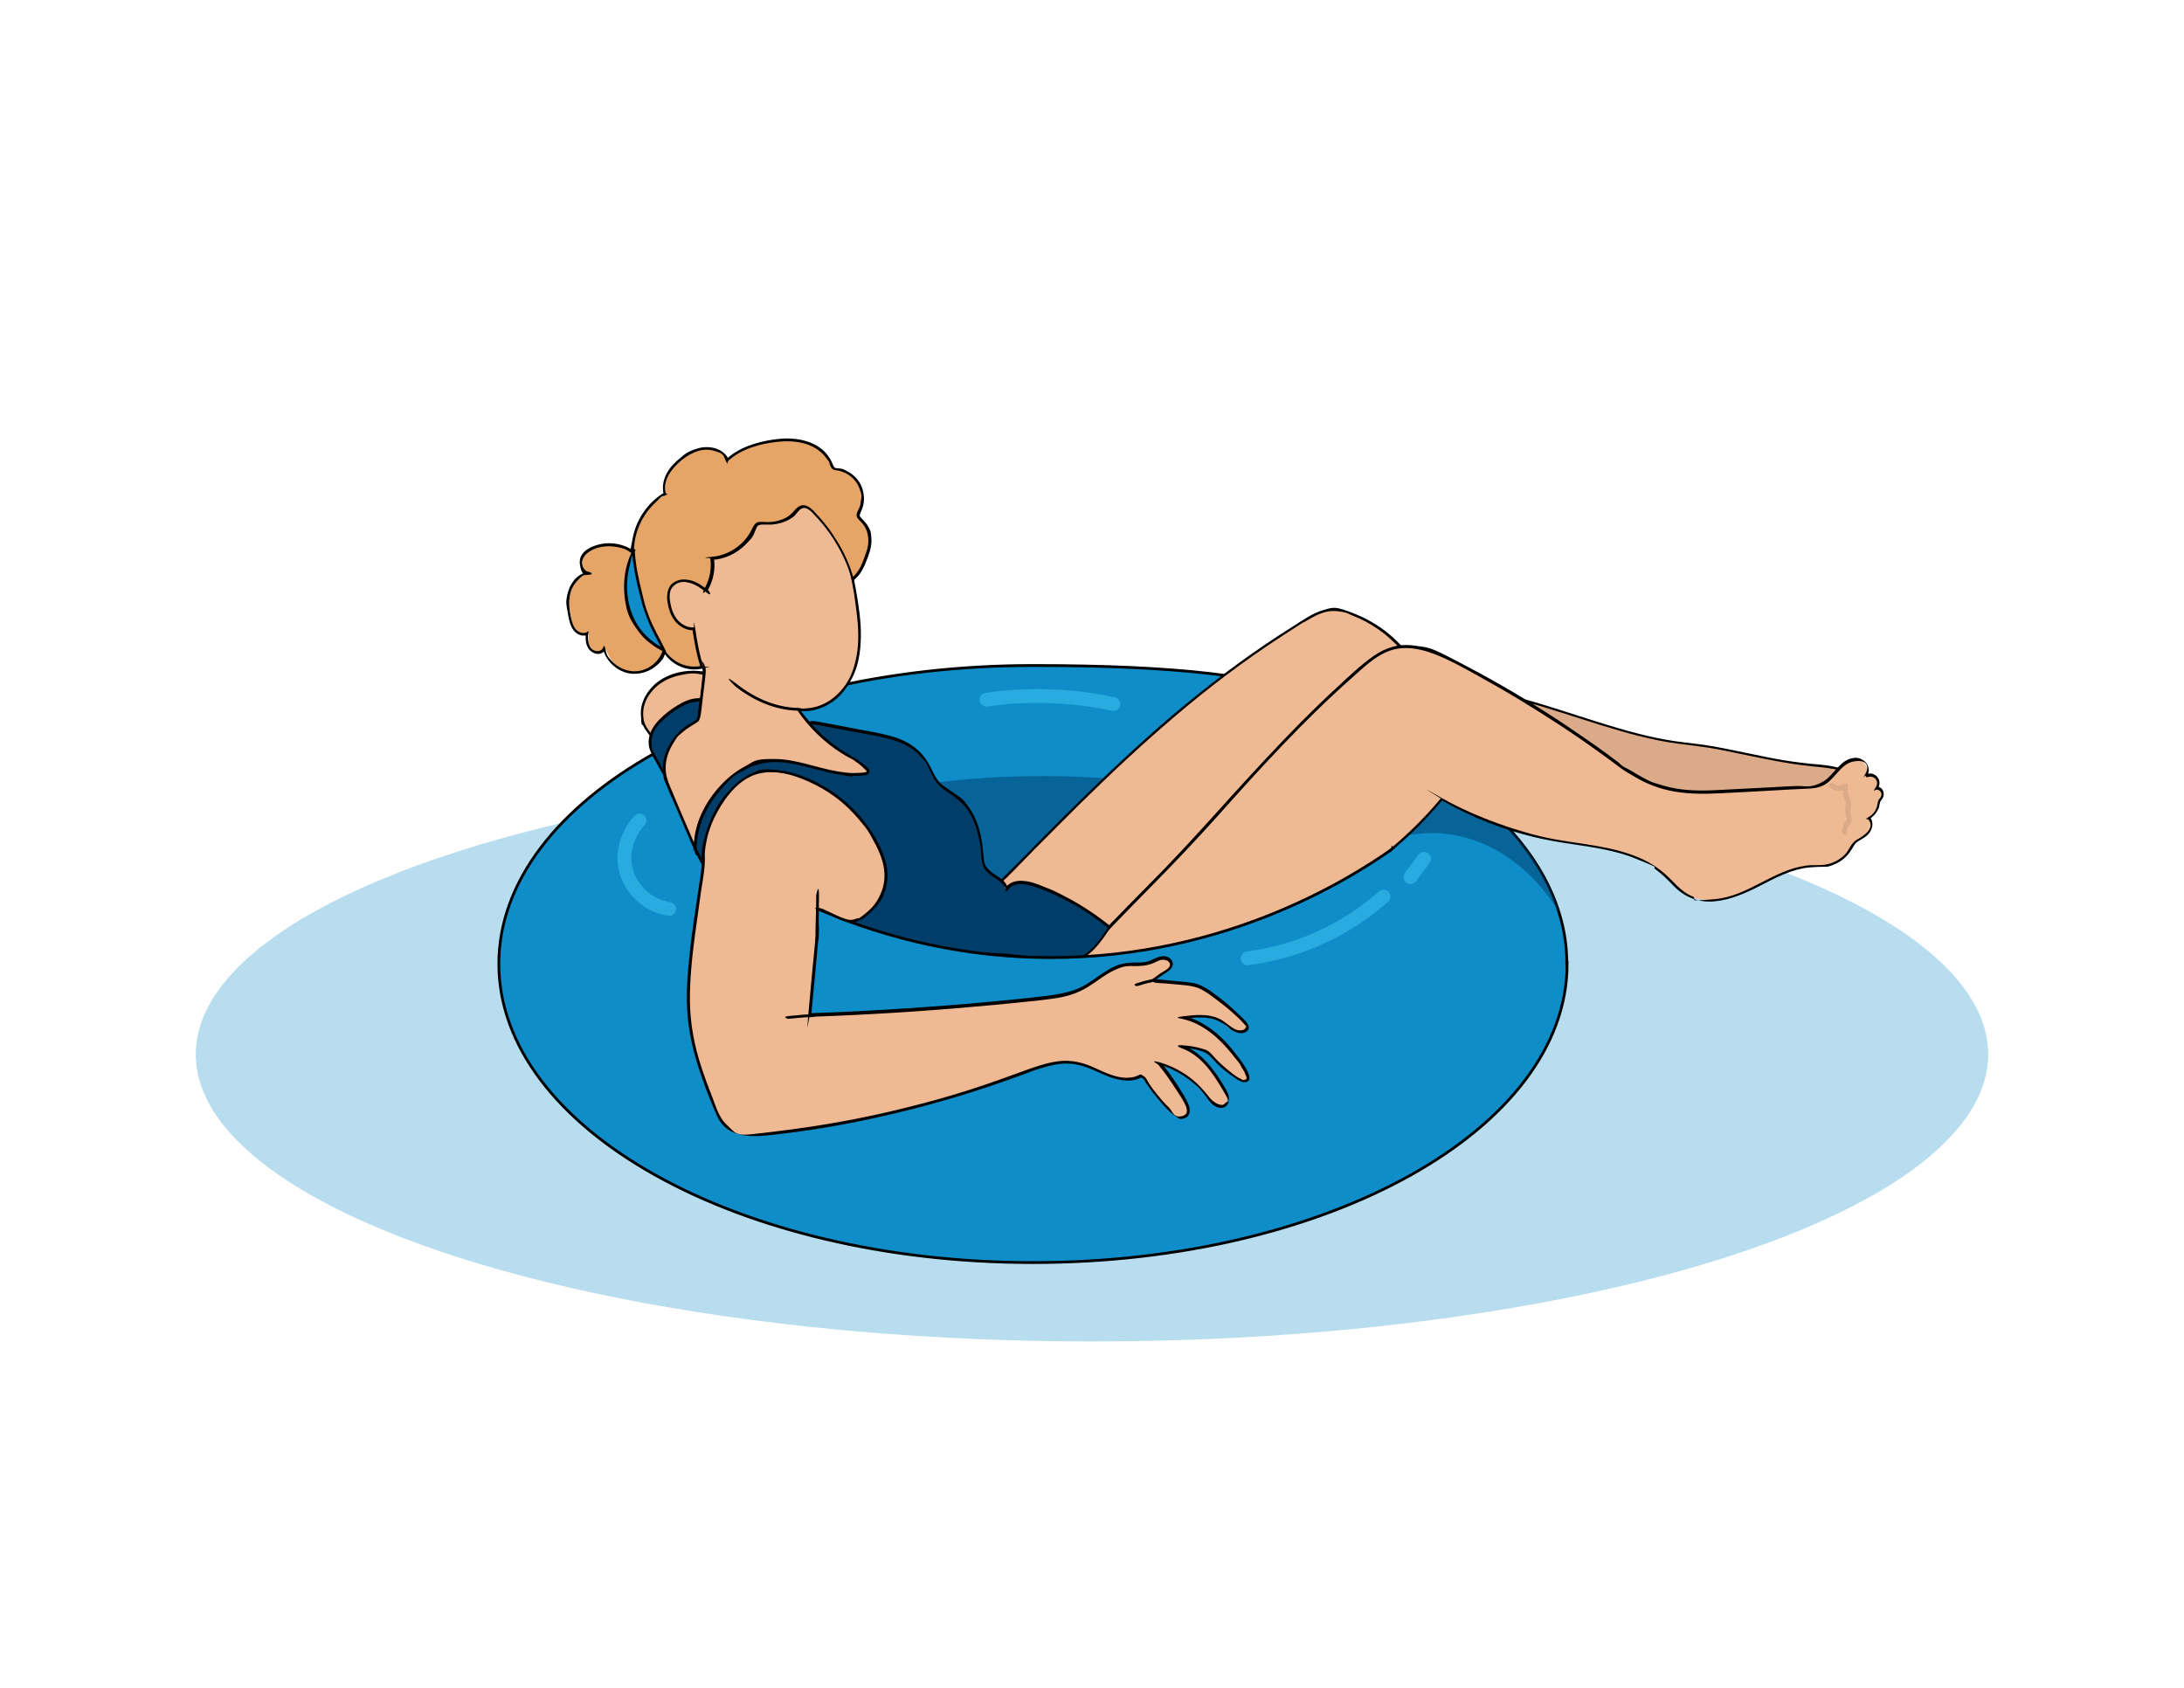
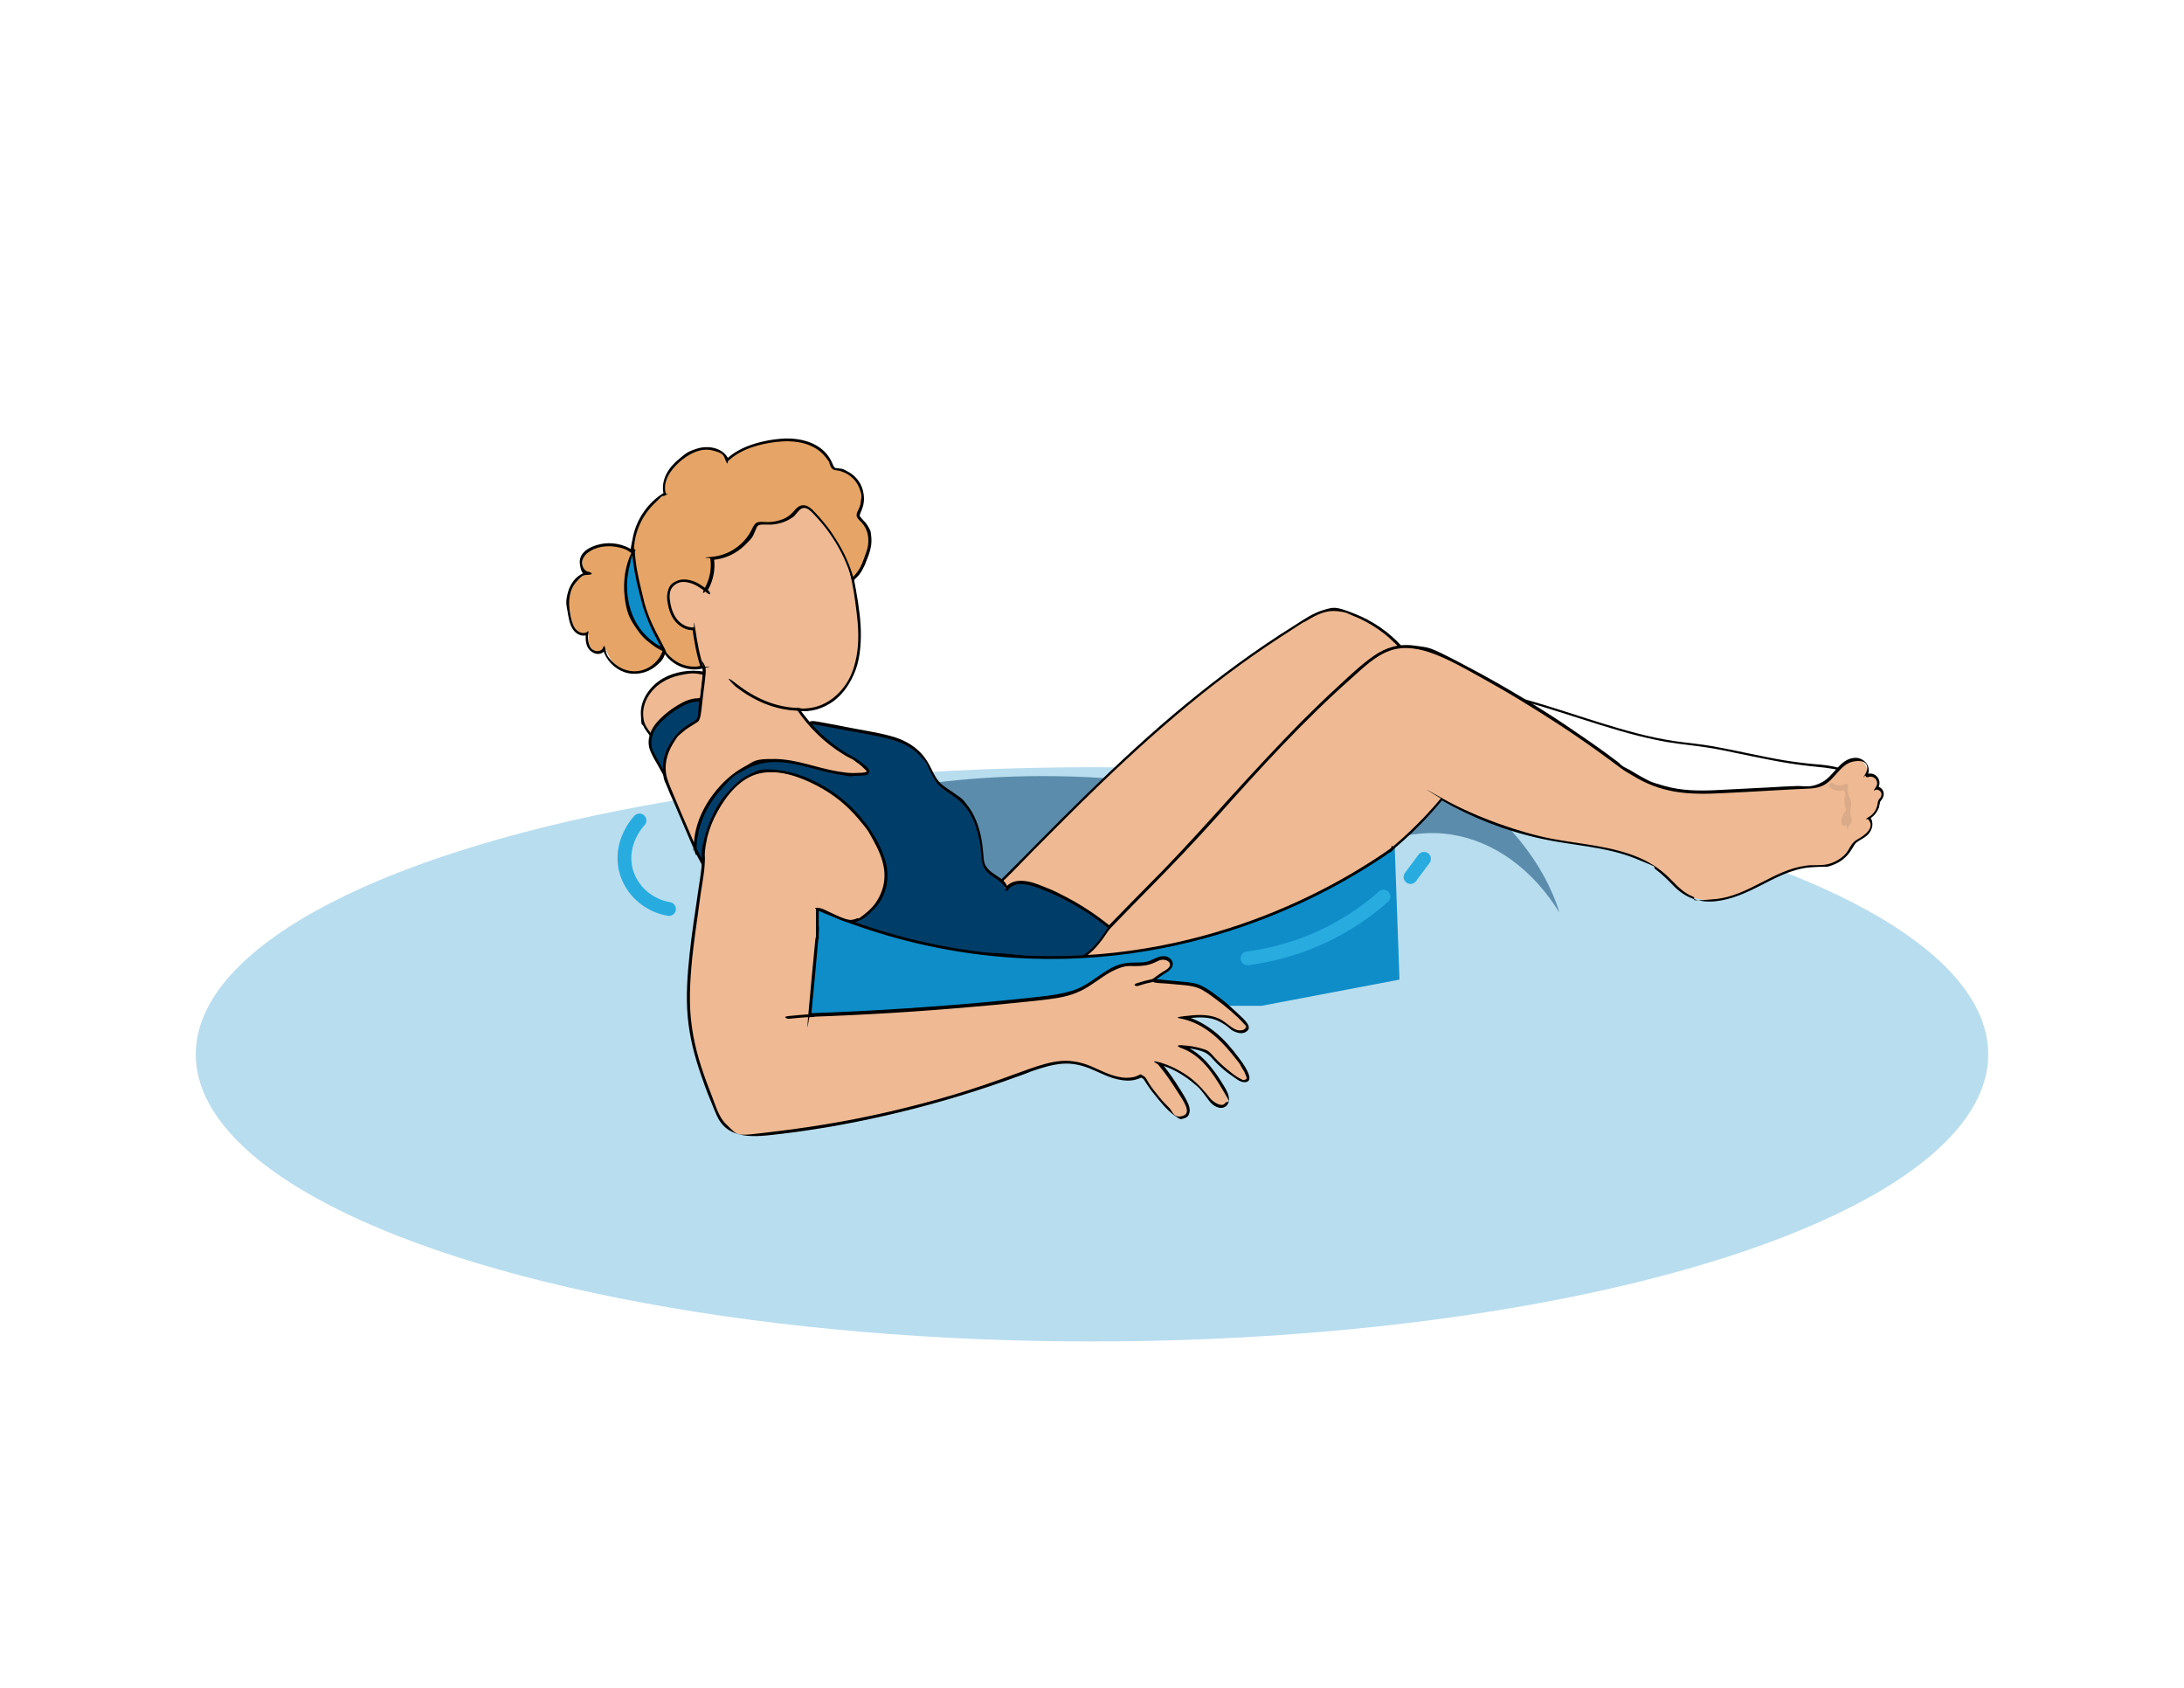
<svg xmlns="http://www.w3.org/2000/svg" id="Layer_7" version="1.1" viewBox="0 0 792 612">
  <defs>
    <style>
      .st0 {
        fill: #eeb993;
      }

      .st1, .st2, .st3 {
        fill: #0e8dc9;
      }

      .st4 {
        fill: #dbaa89;
      }

      .st5 {
        fill: #a56b46;
      }

      .st6 {
        opacity: .5;
      }

      .st6, .st7 {
        fill: #003d69;
      }

      .st2 {
        opacity: .3;
      }

      .st8 {
        fill: #e6a566;
      }

      .st3 {
        stroke: #000;
        stroke-miterlimit: 10;
      }

      .st9 {
        fill: none;
        stroke: #28ace0;
        stroke-linecap: round;
        stroke-linejoin: round;
        stroke-width: 5px;
      }
    </style>
  </defs>
  <ellipse class="st2" cx="396" cy="382.3" rx="325" ry="104.1" />
-   <path class="st3" d="M568.3,349.5c0,59.8-86.7,108.3-193.7,108.3s-193.7-48.5-193.7-108.3,86.7-108.2,193.7-108.2,116,15.9,151.5,40.8c19.8,13.9,33.7,30.6,39.3,48.9,1.9,6,2.8,12.2,2.8,18.6Z" />
  <ellipse class="st6" cx="378.3" cy="313.4" rx="103.2" ry="32" />
  <path class="st7" d="M279.3,333.7c16.7,3.5,33.3,7.1,50,10.6" />
  <g>
    <path class="st0" d="M255,244c-5.5-.9-12.3.4-16.6,3.9-2.2,1.9-4.1,4.3-5,7s-.8,5.9.6,8.5c.7,1.4,1.8,2.5,2.7,3.8,1-3.6,3.5-6.6,6.5-8.7s6.5-3.5,10-4.6c.5-.2,1.1-.4,1.4-.8.1-.3.2-.6.2-.9.2-1.7.4-3.3.6-5,0-.8.6-2.1.3-2.9" />
    <path d="M255.1,243.5c-4.9-.8-10.3,0-14.7,2.5s-8.2,7.5-8,12.9.4,3.1,1,4.5,1.9,2.8,2.9,4.2.8.3.9-.1c1.2-4.2,4.4-7.4,8.1-9.6s4.2-2.1,6.3-2.8,2.1-.5,2.9-1.1.7-1.8.8-2.7c.1-1.4.2-2.7.5-4.1s.6-1.9.2-2.9-1.2-.3-1,.3-.1,1.7-.3,2.5-.3,2.3-.4,3.4-.1,1.2-.2,1.8-.4.9-1,1.2c-1,.4-2.1.7-3.1,1.1-4,1.5-7.8,3.5-10.7,6.8s-2.6,3.7-3.2,5.9h.9c-.8-1.3-1.7-2.3-2.5-3.6s-1.1-2.4-1.2-3.7c-.3-2.6.4-5.2,1.7-7.4,2.6-4.3,6.9-6.8,11.7-7.8s5.4-.6,8-.2.9-.9.3-1h0Z" />
  </g>
  <g>
-     <path class="st4" d="M546,252c22.2,5.3,43.3,15.1,66,17.6,16.6,1.8,28.3,6.1,44.9,7.7,1.7.2,10.2.9,11.3,2.2,1.1,1.4-.2-2-.7-.3-1.9,5.5-8.2,6.9-13.7,8.7-13.1,4.3-27.2,5.6-40.9,3.8-3.8-.5-7.5-1.2-11.1-2.4-5-1.6-9.6-4.1-14.1-6.7-14.7-8.5-28.6-18.4-41.4-29.5" />
    <path d="M545.9,252.5c9.3,2.3,18.5,5.3,27.6,8.2s18.2,5.8,27.6,7.7c4.7,1,9.5,1.5,14.2,2.1s9.1,1.4,13.6,2.4c8.9,1.8,17.7,3.8,26.8,4.8s5.2.5,7.8.9,2.5.4,3.7.9.6.3.9.6.9.4,1.1,0-.5-1.8-1.2-1.8-.8.6-1,1c-.3.8-.7,1.6-1.3,2.3-2.2,2.8-5.8,3.9-9,5s-8.6,2.7-13.1,3.6-9.6,1.6-14.5,1.8-9.8,0-14.6-.5-9.7-1.5-14.3-3.2c-4.5-1.7-8.8-4.1-13-6.5s-8.2-4.9-12.2-7.5c-8-5.2-15.7-10.9-23.1-17-1.8-1.5-3.6-3-5.3-4.5s-1.2.3-.7.7c7.1,6.1,14.5,11.9,22.2,17.3s15.7,10.5,24,14.9,8.5,4.1,13,5.2,9.5,1.7,14.2,2c9.5.6,19.1-.3,28.3-2.6s4.5-1.2,6.8-2,3.4-1,5.1-1.7c3.1-1.1,6.2-2.7,7.8-5.7s.4-.7.5-1.1.2-.3.2-.5c0,.2,0-.1,0,0s-.2.1-.2,0c0,0,.2.2.2.3s0,.1,0,.2,0,0,0,.1c0,0,0,0,0,0,0-.2.2-.4.6-.4,0-.3-.6-.5-.8-.7-.5-.2-.9-.4-1.4-.5-2.6-.7-5.4-1-8.1-1.2s-7.5-.8-11.2-1.4-8.6-1.6-12.9-2.5-8.6-1.8-13-2.6-9.4-1.2-14.1-1.9c-9.3-1.4-18.3-4-27.3-6.8-9-2.8-18-5.9-27.1-8.4s-4.4-1.2-6.7-1.7-.9.8-.3,1h0Z" />
  </g>
  <g>
    <path class="st0" d="M398.6,346.9c6.8-6.4,13.6-12.8,20.5-19.2,3.2-3,6.3-6,9.3-9.2,4-4.3,7.5-8.9,11.3-13.4,8.1-9.8,17-18.9,25.9-28,14-14.3,28-28.7,42-43l.6.6c-5.1-5.7-11.6-10-18.8-12.5-2-.7-4-1.2-6.1-1.2-3.6,0-6.9,2-10,3.8-7.2,4.4-14.2,9-21.1,13.9-32.5,23.1-60.6,51.8-88.5,80.2l-.3.7c-1,.8-2.1,2.1-1.6,3.3.2.4.6.8,1,1.1,10.7,7.9,21.3,15.8,32.6,22.8l3.1.2Z" />
    <path d="M398.9,347.3c7.6-7.1,15.1-14.2,22.7-21.3s7.1-6.9,10.3-10.7,6.3-7.7,9.5-11.5c6.5-7.6,13.4-14.9,20.3-22,7.2-7.4,14.4-14.8,21.7-22.2,7.2-7.4,14.5-14.8,21.7-22.2s1.8-1.9,2.8-2.8h-.7l.6.6c.5.4,1.1-.2.7-.7-4.8-5.4-10.9-9.5-17.6-12.1s-7.2-2.3-11-1.2-7.2,3.5-10.5,5.6c-13.8,8.6-27,18.3-39.6,28.7-12.4,10.2-24.2,21.2-35.7,32.4-5.7,5.6-11.4,11.2-17,16.9-2.8,2.9-5.7,5.8-8.5,8.6s-2.8,2.8-4.2,4.2-1.1,1-1.4,1.6-.9.9-1.3,1.5c-1,1.4-.7,2.7.6,3.8s3.3,2.4,4.9,3.6c3.4,2.5,6.8,5,10.2,7.4,3.3,2.4,6.7,4.7,10.1,7s3.6,2.4,5.4,3.5.8.5,1.2.7.7.5,1.1.6.6,0,.9,0c.8,0,1.5.1,2.3.2s.6-1,0-1-1.5-.1-2.3-.2-.6,0-.8,0c0,0-.4-.3-.5-.4-.2-.1-.5-.3-.7-.4-.5-.3-1-.6-1.4-.9-3.4-2.1-6.7-4.4-10-6.7-6.6-4.6-13.2-9.4-19.6-14.2s-1.3-1.2-.8-2.2,1-1,1.4-1.6.1-.4.2-.5c.2-.4.7-.7,1-1,.7-.7,1.4-1.5,2.2-2.2,2.7-2.8,5.4-5.5,8.1-8.3,5.5-5.5,10.9-11,16.5-16.5,11.1-10.9,22.5-21.6,34.4-31.7,12-10.2,24.6-19.8,37.8-28.4s6.7-4.3,10.2-6.4,6.8-3.7,10.7-3.3,3.9.9,5.7,1.6,3.3,1.4,4.8,2.2c3.1,1.7,6.1,3.7,8.7,6.1s2.5,2.3,3.6,3.6l.7-.7-.6-.6c-.2-.2-.5-.2-.7,0-7.3,7.4-14.6,14.9-21.8,22.3s-14.5,14.8-21.8,22.3-13.9,14.3-20.5,21.9-6.4,7.7-9.5,11.5-6.5,7.5-10,11c-7.3,7.2-14.9,14.1-22.4,21.1l-2.9,2.7c-.5.4.2,1.1.7.7Z" />
  </g>
  <path class="st6" d="M565.5,330.9c-9.5-15.5-23.6-25.9-39.2-28.3-16.1-2.5-29.6,4.3-36.1,8.2,5.3-10.8,10.6-21.5,15.9-32.3,6.7,1.2,13.4,2.3,20.1,3.5,19.8,13.9,33.7,30.6,39.3,48.9Z" />
  <g>
    <path class="st0" d="M392,347.5c48.6,0,99.7-20.3,130.7-57.8,12.9,7.3,27,12.4,41.6,15,13.9,2.4,29.3,3.1,39.6,12.8,2.3,2.1,4.2,4.6,6.8,6.3,7.1,4.7,16.6,2.1,24.3-1.6,7.6-3.7,15.3-8.7,23.8-8.3h.1c4.9.4,10-2.3,12.3-6.6.3-.6.6-1.2,1.1-1.7.6-.6,1.3-1,2.1-1.4,1.4-.8,2.8-1.7,3.6-3.2.8-1.4.8-3.4-.3-4.5,1.9-1,3.3-3,3.5-5.2,0-.4,0-.7.2-1.1.2-.3.4-.4.6-.6.6-.6.8-1.7.5-2.5-.3-.8-1.2-1.4-2.1-1.5.8-1,.8-2.6,0-3.6s-2.3-1.4-3.5-.9l-.3-.4c1.5-2.2-.9-5.3-3.5-5.4-2.6-.2-4.9,1.6-6.7,3.5s-3.4,4.1-5.7,5.3c-2,1-4.3,1.1-6.5,1.2-9.5.5-18.9,1-28.4,1.4-6.1.3-12.3.6-18.4-.4-6.2-1-12.3-3.5-17.4-7.1l-1-.3c-19.2-14.5-39.6-27.5-60.9-38.6-7.6-3.9-16.3-7.7-24.4-5-3.8,1.3-7.1,3.9-10.1,6.5-20.5,17.5-38.5,37.7-56.5,57.8-14.7,16.4-30.7,31-45.3,47.4v.4Z" />
    <path d="M392,348c19.3,0,38.6-3.2,57-9.2,18.3-6,35.7-14.8,51-26.6,8.5-6.5,16.3-13.9,23.1-22.2h-.6c11.3,6.5,23.6,11.3,36.4,14.1,11.3,2.5,23.3,2.8,34.2,7.2s5.1,2.3,7.4,4,4.5,3.9,6.6,6.1c4.1,4.1,9.1,6,14.9,5.4s11.1-3,16.2-5.6,11.6-6.2,18.2-6.7,5.4.2,8.1-.8,4.7-2.5,6.3-4.7,1.5-3,3.1-4,2.5-1.4,3.5-2.4c1.7-1.8,2.3-4.5.6-6.5v.8c1.1-.7,2.1-1.6,2.8-2.9s.6-1.2.7-1.8.1-.6.2-.9c.1-.8.3-.8.7-1.4,1.5-2,.5-4.5-1.9-4.8l.4.8c2-2.8-.8-6.4-4-5.2l.6.2c-.3-.4-.1,0,0-.5s.2-.6.2-.9c0-.9-.2-1.8-.7-2.5-1-1.5-2.8-2.4-4.6-2.2-5.3.5-7.3,6.5-11.6,8.8s-6.3,1.3-9.3,1.4-6.6.3-9.8.5c-6.5.3-13,.7-19.5,1-6.2.3-12.5.2-18.5-1.5s-5.5-1.8-8-3.1-3.9-2.4-6-3.4-2.1-1.6-3.1-2.3-2.6-1.9-3.9-2.9c-2.5-1.8-5-3.6-7.5-5.3-4.9-3.4-9.9-6.8-15-10-10.2-6.5-20.7-12.5-31.5-18.1s-10.1-5-15.7-5.8-10.3.6-14.8,3.7-9,7.4-13.2,11.3c-4.5,4.1-8.8,8.3-13.1,12.6-8.6,8.7-16.9,17.7-25.1,26.7-8.2,9.1-16.4,18.2-24.9,27-8.7,8.9-17.5,17.6-25.9,26.6-1,1.1-2,2.2-3,3.3s-1.4,1.2-1.4,2.2,1,.6,1,0,.7-.9,1-1.2c.5-.5,1-1.1,1.5-1.6,1-1.1,2-2.2,3-3.3,2.1-2.2,4.2-4.4,6.3-6.6,4.1-4.3,8.3-8.5,12.5-12.8,8.3-8.4,16.3-16.8,24.2-25.6,15.6-17.5,31.4-34.9,48.9-50.4,4.2-3.7,8.4-8,13.8-10s11.3-.8,16.5,1.2,10.6,5,15.8,7.9c5,2.8,10,5.6,14.9,8.6,9.9,6,19.6,12.3,29,19.1,2.4,1.7,4.8,3.5,7.2,5.3s3.4,2.2,5.2,3.3c4.5,2.8,9.6,4.7,14.8,5.6,5.7,1,11.6.9,17.3.6s12.5-.6,18.7-1,6.2-.3,9.3-.5,5.6,0,8.2-1.1c4.6-1.9,6.5-8,11.5-8.9s5.8,2,4.2,4.6-.1.4,0,.5l.3.4c.1.2.3.3.6.2,2.4-.9,4.4,1.6,2.9,3.7s0,.7.4.8c.9.1,1.7.8,1.7,1.7s-.4,1.2-.8,1.7-.5.9-.6,1.6c-.3,2.2-1.4,3.9-3.3,5s-.3.5-.1.8c2.7,3.1-1.6,6-4,7.3s-2.8,3.8-4.5,5.5-4.3,3.2-7,3.6-4.8,0-7.2.4c-11.8,1.6-20.8,11-32.8,12.1s-5.7,0-8.3-1-5-3.2-7.1-5.4c-3.6-3.8-7.6-6.7-12.4-8.7-10-4.2-21.1-4.8-31.6-6.8s-27.2-7.6-39.5-14.6-.5,0-.6,0c-12.2,14.6-27.3,26.6-44,35.7-16.9,9.2-35.3,15.6-54.3,19s-21.3,2.9-32.1,2.9-.6,1,0,1Z" />
  </g>
-   <path class="st4" d="M669.8,302c0-.7,0-1.3.3-1.9s.7-1.1,1.1-1.6.4-1.4.1-2.2-.3-1.5-.3-2.3.2-1.4.3-2.1-.1-1.5-.4-2.2c-.7-1.4-.9-2.9-.8-4.4s-.9-1.2-1.5-.9c-1.1.6-2.6.5-3.6-.3s-2.4.6-1.4,1.4c1.7,1.4,4.1,1.7,6.1.6l-1.5-.9c0,1.1,0,2.3.3,3.3s.3,1,.5,1.5.5.8.5,1.2-.2.9-.3,1.4-.1,1.1,0,1.6,0,1.1.2,1.6.4,1.1.4,1.6v-.5c0,.4-.5.7-.7,1.1s-.5.7-.6,1.2c-.4.9-.5,1.8-.5,2.7s2.1,1.3,2,0h0Z" />
+   <path class="st4" d="M669.8,302c0-.7,0-1.3.3-1.9s.7-1.1,1.1-1.6.4-1.4.1-2.2-.3-1.5-.3-2.3.2-1.4.3-2.1-.1-1.5-.4-2.2c-.7-1.4-.9-2.9-.8-4.4s-.9-1.2-1.5-.9c-1.1.6-2.6.5-3.6-.3s-2.4.6-1.4,1.4c1.7,1.4,4.1,1.7,6.1.6l-1.5-.9s.3,1,.5,1.5.5.8.5,1.2-.2.9-.3,1.4-.1,1.1,0,1.6,0,1.1.2,1.6.4,1.1.4,1.6v-.5c0,.4-.5.7-.7,1.1s-.5.7-.6,1.2c-.4.9-.5,1.8-.5,2.7s2.1,1.3,2,0h0Z" />
  <path d="M393.9,345.3c.6,0,.6-1,0-1s-.6,1,0,1h0Z" />
  <g>
    <path class="st7" d="M254.1,253.7c-4.1-.4-8.6,2.5-11.9,5-1.9,1.5-3.7,3.2-5,5.2s-1.9,4.6-1.3,6.9c.3,1.2.9,2.3,1.5,3.4,1.3,2.3,2.5,4.6,3.8,6.9,1-3.9,2-7.9,3.9-11.5,1.9-3.6,5-6.7,8.8-8-.7-2.4,0-5.4.3-8" />
    <path d="M254.1,253.2c-2.5-.2-4.9.6-7.1,1.8s-4.4,2.7-6.3,4.4-3.7,3.6-4.7,6-1.1,4.9,0,7.3,1.5,2.9,2.3,4.3,1.6,3,2.5,4.5.8.3.9-.1c1.8-7.3,4.4-16.5,12.4-19.1s.4-.3.3-.6c-.7-2.6,0-5.3.3-7.8s-.9-.6-1,0c-.3,2.7-1,5.4-.2,8.1l.3-.6c-8.5,2.8-11.2,12.1-13.1,19.8h.9c-1.3-2.5-2.7-5-4-7.4s-1.1-2.2-1.3-3.4,0-2.5.3-3.7c.7-2.4,2.4-4.3,4.2-5.9s3.7-3.1,5.8-4.3,4.9-2.4,7.5-2.1.6-.9,0-1h0Z" />
  </g>
  <g>
    <path class="st7" d="M252.3,308.4c-2.1-7.8,0-12.4,4.2-19.3,4.2-6.9,11.6-11.9,19.6-13.2,3.8-.6,7.7-.4,11.5,0,6.1.7,12.2,2.1,18,4,2.7.9,6.3,1.5,7.6-1-6.8-3.9-13.1-8.7-18.6-14.3-.7-.7-2.3-1.9-1.4-2.4.3-.2,1.7-.3,2-.2,6.8,1.3,13.6,2.5,20.5,3.8,5,.9,10,1.9,14.3,4.6,2.7,1.7,4.9,4.1,6.4,6.9,1.1,1.9,1.8,4,3.1,5.8,2.1,2.7,5.4,4.2,8.1,6.4,5.6,4.7,7.7,12.4,8.3,19.7.2,2,.3,4.2,1.4,5.8,2,2.9,6.8,3.9,7.4,7.4,2.2-3.4,7.3-2.6,11.1-1.2,9.5,3.5,18.4,8.6,26.3,15-3.3,5.3-7.4,10.8-13.4,12.3-4.4,1.2-9,0-13.5-.9-9-1.8-18.3-2.2-27.4-1.4-5.2.5-10.4,1.3-15.6,1.3-12,0-23.5-4.3-34.6-8.7,4.7-1.8,9.4-3.8,13.5-6.7,4.1-2.9,7.5-7.1,8.6-12,1.6-6.9-1.6-14.2-5.9-19.9-6.3-8.4-15.2-14.8-25.2-18.2-3.3-1.1-6.7-1.9-10.2-1.7-7.3.4-13.9,5.2-17.8,11.4-3.9,6.2-5.3,14.1-5.9,21.4l-2.6-4.9Z" />
    <path d="M252.8,308.3c-.7-2.6-1-5.3-.6-7.9s1.3-4.6,2.3-6.7c2.5-4.7,5.5-9.1,9.9-12.3,4.4-3.2,9.6-5.1,15.1-5.3s12.9.9,19.1,2.4,3.4.9,5.1,1.4,2.7.9,4.2,1.2c2.1.4,4.7.3,5.9-1.8s0-.5-.2-.7c-4-2.3-7.8-4.9-11.3-7.8s-3.5-2.9-5.1-4.5-1.5-1.5-2.3-2.2-.6-.5-.8-.8-.3-.3-.3-.4,0,0,.2-.1c.8-.3,1.9,0,2.6.1,1.3.2,2.5.5,3.8.7,2.5.5,5,.9,7.5,1.4,4.7.9,9.4,1.6,14.1,2.8s8.4,2.9,11.5,6.1,2.6,3.3,3.6,5.3,1.8,3.8,3.2,5.3,3.2,2.6,4.8,3.7,3.3,2.4,4.6,3.9c2.6,3,4.1,6.7,5,10.5s.8,3.9,1,5.9.2,4,1,5.8c1.4,3.1,4.8,3.9,6.9,6.3s.8,1.2,1,2,.7.4.9.1c1.3-1.9,3.6-2.3,5.7-2.1s4.8,1.1,7,2c5.5,2.2,10.7,4.9,15.7,8.1,2.8,1.8,5.5,3.8,8.1,5.9v-.6c-3.2,5-7.1,10.5-13,12.1s-7.5.3-11.2-.4-7.4-1.4-11.1-1.7c-7.6-.8-15.1-.6-22.7.3s-7.6.9-11.5.9-7.3-.4-11-1.1c-8.1-1.6-15.9-4.6-23.5-7.6v1c8.4-3.3,17.9-7.4,21.6-16.4,3.7-8.9-1.1-18.3-6.8-25.1s-13.2-12.2-21.5-15.4-9.4-3.1-14.3-2.4-8,2.6-11.2,5.3c-7.2,6.1-9.8,15.2-10.9,24.3s-.3,2.3-.4,3.5l.9-.3c-.9-1.6-1.7-3.3-2.6-4.9s-1.2,0-.9.5c.9,1.6,1.7,3.3,2.6,4.9s.9.2.9-.3c.8-8.8,2.5-18,8.6-24.7s6.2-5.4,10.1-6.7,9.3-.8,13.8.6c8.1,2.6,15.6,7.3,21.5,13.4,5.9,6.1,11.8,14.8,10.1,23.7-1.8,9.2-10.7,14.3-18.7,17.6s-2.2.9-3.3,1.3-.5.8,0,1c7,2.7,14.1,5.5,21.5,7.1s7.2,1.4,10.9,1.5,7.8-.2,11.7-.6,7.8-.9,11.7-1,7.8,0,11.7.3,7.8.9,11.6,1.7c3.6.7,7.3,1.5,11,.9,7-1.1,11.5-7.3,15-12.9s0-.5,0-.6c-4.9-4-10.2-7.5-15.7-10.4s-5.5-2.7-8.4-3.9-4.9-1.9-7.5-2.1-5,.5-6.5,2.6h.9c-.6-3.2-4.4-4.3-6.6-6.4s-2-3.7-2.2-5.8-.4-4.1-.8-6.1c-.8-4-2.2-7.9-4.6-11.2s-2.6-3-4.2-4.2-3.7-2.4-5.4-3.8-2.8-3.5-3.8-5.6-2.1-3.9-3.6-5.6c-3.1-3.4-7.2-5.4-11.5-6.5-4.8-1.3-9.9-2-14.8-3s-5.3-1-7.9-1.5-2.6-.5-3.9-.7-1.5-.2-2.3,0-1.2.3-1.2,1,.7,1.3,1.1,1.7c1.6,1.5,3.2,3.1,4.9,4.6,3.6,3.2,7.4,6,11.4,8.6s2,1.3,3.1,1.9l-.2-.7c-1.1,2.1-4,1.6-5.9,1.1s-2.8-.9-4.2-1.3-3.1-.9-4.7-1.2c-3.1-.7-6.2-1.3-9.4-1.7s-6.5-.7-9.7-.5c-5.3.3-10.5,2.2-14.8,5.3s-7.4,7.3-10,12-2.4,4.9-2.9,7.6-.1,5.8.6,8.7,1.1.4,1-.3Z" />
  </g>
  <g>
    <path class="st0" d="M253.6,207.9c4-12.6,14.7-22.9,27.5-26.4,2.3-.6,4.6-1,6.9-.9,6.1.4,11.5,4.5,14.7,9.7s4.7,11.2,5.9,17.2c.7,3.4,1.3,6.9,1.8,10.4.9,5.7,1.6,11.6,1,17.3s-2.6,11.5-6.4,15.9-9.8,7-15.5,6.2c5.2,7.7,12.4,14,20.7,18.2l.8.7c1.3.7,2.1,1.7,3.2,2.6.4.4.8.9.6,1.4-.2.3-.6.4-.9.5-12.7,2-25.5-7.1-38-4.2-5.3,1.2-9.9,4.5-13.7,8.4-6,6.2-10.1,14.5-10.1,23.1-3-7-6-14-9.1-21-.9-2.1-1.8-4.2-2.1-6.4-.4-2.9.2-5.8,1.3-8.5,1.7-3.9,4.7-7.2,8.4-9.3.9-.5,1.9-1,2.4-1.9.3-.6.4-1.3.5-2,.5-4.4,1-8.8,1.5-13.3.1-1.2.3-2.5-.1-3.7-.5-1.6-1.8-2.7-3.1-3.7-3.4-2.8-6.7-5.9-9.1-9.6-2.4-3.7-3.9-8.2-3.3-12.6s3.7-8.5,7.9-9.7c2.3-.6,5.2-.1,6.2,2.1v-.4Z" />
    <path d="M254.1,208c2.6-8,7.8-15,14.5-19.9,3.4-2.5,7.1-4.4,11.1-5.7s5-1.4,7.6-1.4,4.4.6,6.3,1.5c8.9,4.3,12.2,14.1,14.2,23.1s2.1,10.8,2.8,16.2,1,10.9,0,16.2-2.7,9.2-5.9,12.7-7.2,5.7-11.7,6.1-2.2,0-3.3,0-.8.3-.6.7c4.3,6.3,9.9,11.8,16.4,15.8.8.5,1.6,1,2.4,1.4s1.5.7,2.1,1.2.9.7,1.4,1c.8.6,1.6,1.4,2.3,2.1s.4.3.5.5c.2.3,0,.4-.4.5-.5.1-1,.2-1.5.2-1,0-1.9.1-2.9.1-1.9,0-3.8-.3-5.7-.6-7.6-1.3-14.9-4.4-22.6-4.5s-7.4.8-10.8,2.6-6.4,4.2-9,7c-5.1,5.5-8.9,12.5-9.6,20.1s-.1,1.9-.1,2.9l.9-.3c-1.8-4.3-3.7-8.6-5.5-12.8s-1.8-4.2-2.7-6.4-1.8-4.1-2.4-6.2c-1.2-4.2-.2-8.5,2-12.2s2.1-3,3.5-4.3,3-2.2,4.6-3.2,1.4-1,1.7-1.7.5-1.9.6-2.8c.3-2.3.5-4.6.8-6.9s.6-4.6.8-6.9-.5-3.6-1.9-5-3-2.5-4.4-3.8-3-2.8-4.3-4.3c-2.6-3.1-4.7-6.9-5.2-11s.5-7.5,3-10.3,5.7-4.2,8.7-2.7,1.2.9,1.5,1.6.8.3.9-.1v-.4c.2-.6-.8-.9-.9-.3v.4c.2,0,.5,0,.8-.1-1.4-3.1-5.6-3-8.2-1.8s-5.5,4.5-6.4,7.8c-2.4,8.3,3.1,16.2,8.9,21.5s3.2,2.6,4.7,4.1,1.4,1.5,1.6,2.5.1,2.3,0,3.5c-.3,2.4-.5,4.8-.8,7.1s-.3,2.4-.4,3.6-.2,2.4-.5,3.5-1.1,1.6-2.1,2.1-1.7,1-2.4,1.5c-1.5,1.1-2.9,2.4-4,3.9-2.5,3.2-4.2,7.2-4.1,11.3s.6,4.3,1.4,6.3,1.8,4.3,2.8,6.5c1.9,4.4,3.8,8.9,5.7,13.3s1,2.2,1.4,3.4.9.2.9-.3c0-7.8,3.4-15.3,8.5-21.2s5.5-5.6,8.9-7.5,7.2-2.9,11.1-2.9c7.8,0,15.2,3.2,22.9,4.5s3.8.5,5.7.5,1.9,0,2.9-.1,1.8,0,2.3-.6.4-1.4,0-1.9-1.4-1.4-2.2-2-1.2-.8-1.7-1.2-1-.7-1.6-1c-6.9-3.7-12.9-8.9-17.7-15.1s-1.2-1.6-1.7-2.4l-.6.7c4.6.7,9.2-.8,12.9-3.5s6.5-7.1,8.1-11.6,2-10.5,1.7-15.8-1.4-11.5-2.5-17.2c-1.8-9.6-4.2-20.2-12.6-26.2s-3.8-2.3-6-2.8-5-.6-7.4-.1c-4.5.8-8.8,2.6-12.6,4.9-7.4,4.5-13.4,11.4-16.7,19.4s-.8,2-1.1,3,.8.9,1,.3Z" />
  </g>
  <path d="M266.7,248.9c6.5,5.1,14.3,8.6,22.7,8.8s.6-1,0-1c-8.1-.2-15.7-3.6-22-8.5s-1.2.3-.7.7h0Z" />
  <g>
    <path class="st8" d="M256.3,213.6c1.9-3.3,2.6-7.3,2.1-11.1,6.5-.4,12.6-4.7,15.2-10.6.3-.6.6-1.3,1.1-1.7.6-.4,1.4-.4,2.1-.3,4,.2,8.4-.6,11.2-3.5,1-1.1,2-2.5,3.4-2.6,1.3-.1,2.4.8,3.4,1.7,6.7,6.7,12.1,15.4,14.6,24.6,3.2-2.8,3.8-5.1,5.4-9.1,1.6-4,1.2-9-1.9-12-.6-.6-1.4-1.2-1.4-2.1,0-.5.3-1,.5-1.4,1.5-3,1.4-6.7-.1-9.7s-4.6-5.1-8-5.5c-.5,0-1-.1-1.3-.4-.4-.3-.6-.9-.8-1.4-1.5-4.1-5.4-6.9-9.6-8.1-4.2-1.2-8.6-.9-12.9-.1-5.5,1-11.2,2.8-15.2,6.7-1.2-2.9-4.6-4.4-7.7-4.3-3.1.2-6,1.7-8.6,3.6-4.1,3-7.8,8-6.3,12.9-7.2,4.3-11.8,12.6-11.7,21-3.9-2.7-9.2-3.4-13.7-1.7-2.1.8-4.1,2.2-4.8,4.3s.6,4.9,2.8,5.1c-3.3.3-5.9,3-7,6.2s-.7,6.5,0,9.7c.3,1.6.8,3.3,1.9,4.6s2.9,2.1,4.5,1.4c-.3,2-.1,4.1,1.2,5.6s4.1,1.6,5.1,0c1.2,4.7,5.7,8.4,10.5,8.6s9.7-3.1,11.2-7.8c2.9,4.6,8.5,7.1,13.7,5.8-1.5-4.5-2.3-9.2-3-13.9-2.5.2-4.9-1.1-6.4-3.1s-2.3-4.4-2.7-6.9c-.2-1.7-.3-3.5.5-4.9,1.3-2.2,4.3-3,6.8-2.4s4.7,2.1,6.7,3.7" />
    <path d="M256.8,213.8c1.9-3.5,2.7-7.5,2.1-11.4l-.5.6c4.4-.3,8.5-2.2,11.7-5.3s2.9-3.3,3.8-5.3.4-1,.7-1.5,1.1-.7,1.9-.7c1.2,0,2.3,0,3.5,0,2.2-.2,4.4-.8,6.3-1.9s1.8-1.3,2.5-2.1,1.4-1.8,2.5-2,2.3.7,3.1,1.5,1.7,1.8,2.6,2.8c1.7,1.9,3.3,4,4.7,6.1,3.2,4.8,5.7,10,7.2,15.5s.6.5.8.2c1.1-1,2.1-2,2.8-3.3s1.2-2.2,1.6-3.4c1.1-2.7,2.1-5.4,1.9-8.4s-.4-2.8-1-4-1.6-2.2-2.6-3.3-.5-.6-.6-.9.2-.9.4-1.4c.3-.7.6-1.5.8-2.2.4-1.6.4-3.2.1-4.7-.5-3.1-2.4-5.8-5.1-7.4s-2.7-1.3-4.1-1.5-.9,0-1.2-.3-.5-.5-.6-.9c-.3-.7-.6-1.4-1-2.1-3.3-5.8-10.3-7.7-16.6-7.5-3.9.2-7.8.9-11.5,2.1s-6.9,2.9-9.6,5.4h.8c-1.9-4.1-7.2-5.1-11.2-3.9s-4.6,2.1-6.6,3.7-3.6,3.4-4.7,5.5-1.7,4.9-1,7.4l.2-.6c-5.7,3.4-9.9,9.3-11.3,15.8s-.6,3.8-.6,5.7l.8-.4c-3.5-2.4-8-3.3-12.1-2.4s-8,3.2-7.4,7.3,1.5,3.5,3.4,3.7v-1c-3.9.4-6.7,3.7-7.7,7.3s-.6,4.7-.2,7,.7,4.6,1.9,6.5,3.4,2.9,5.4,2.1l-.6-.6c-.3,2.3-.1,5.1,1.9,6.6s4.1,1.1,5.2-.7h-.9c1,3.7,4,6.9,7.7,8.2s8.1.5,11.2-2,3.1-3.3,3.8-5.4h-.9c3,4.9,8.8,7.4,14.3,6.1s.4-.4.3-.6c-1.5-4.5-2.3-9.2-3-13.9s-.3-.4-.5-.4c-2.2.1-4.2-.9-5.7-2.5s-2.4-4-2.8-6.2-.6-4.7,1.1-6.3,3.5-1.7,5.3-1.3c2.6.5,4.7,2.1,6.8,3.7s1-.5.5-.9c-2.1-1.6-4.3-3.2-6.9-3.7s-4.3,0-6,1.2-2.2,4.1-1.9,6.4,1.1,5.2,2.7,7.2,4.2,3.6,6.9,3.4l-.5-.4c.7,4.7,1.5,9.4,3,13.9l.3-.6c-5.1,1.2-10.4-1.2-13.2-5.5s-.8-.3-.9.1c-1.2,3.5-4.2,6.2-7.7,7.1s-7.3-.2-10-2.7-2.6-3.2-3.1-5.2-.7-.5-.9-.1c-.9,1.4-2.9,1.2-4,.2s-1.6-3.6-1.3-5.4-.2-.8-.6-.6c-1.7.7-3.4-.3-4.3-1.7s-1.4-3.7-1.7-5.6c-.6-3.7-.4-7.9,2.2-10.9s2.8-2.5,4.7-2.7.6-.9,0-1c-1.5-.2-2.3-1.6-2.5-3s.9-3.2,2.2-4.1c2.8-2.1,6.8-2.6,10.2-2s3.9,1.2,5.6,2.3.8,0,.8-.4c-.1-6.4,2.6-12.8,7.1-17.3s2.7-2.4,4.3-3.3.3-.4.2-.6c-1.3-4.3,1.6-8.5,4.7-11.3s7.7-5.5,12.1-4.4,4,1.8,4.9,3.8.6.3.8.1c4.8-4.5,11.6-6.3,17.9-7s13.5.3,17.6,5.7.8,1.1,1.1,1.7.5,1.4.9,2,.9.8,1.6.9,1.5.2,2.2.5c2.8.9,5.2,3.1,6.3,5.9s.8,3.1.6,4.7-.2,1.5-.5,2.3-.8,1.5-1,2.3c-.4,1.5.9,2.3,1.8,3.3s1.6,2.2,2,3.6.5,3,.3,4.5-.8,3.1-1.4,4.7-1,2.7-1.7,3.9-1.8,2.5-2.9,3.5l.8.2c-1.4-5-3.5-9.7-6.3-14.1s-2.9-4.3-4.5-6.3-1.6-1.9-2.5-2.9-1.7-1.9-2.7-2.6-2-1-3.1-.7-1.8,1.1-2.5,1.9-1.6,1.7-2.6,2.3-2.1,1-3.2,1.3-2.5.5-3.7.5-2.4-.2-3.5,0-1.7,1.3-2.2,2.3-1,2-1.7,2.9c-3,4.2-7.9,7-13,7.4s-.5.3-.5.6c.5,3.7-.2,7.4-2,10.7s.5,1.1.9.5h0Z" />
  </g>
  <path class="st3" d="M505.1,307.7c-15.9,11.2-63.8,41.6-130.9,39.4-48.5-1.6-84.3-19.5-101.7-29.7l-5.2,53.9,111.6-2.6,117.8-19,8.3-42.1Z" />
  <path class="st1" d="M505.7,307.7l-1.5,1.4c-9.4,7.1-45,28.9-75.2,47.7l2.2,7.9h26.3l50-9.5-1.7-47.5Z" />
  <path class="st9" d="M231.9,297.5c-.4.4-7.5,8-4.9,18.1,1.9,7.2,8,12.7,15.6,14" />
  <path class="st9" d="M452.4,347.5c7.5-1,18.3-3.3,30.1-9.3,8.2-4.2,14.6-9,19.2-13.1" />
  <path class="st9" d="M511.5,318c1.6-2.2,3.3-4.4,4.9-6.6" />
-   <path class="st9" d="M357.7,253.7c6.1-.9,13.2-1.5,21.3-1.3,9.6.2,18,1.4,24.8,2.9" />
  <g>
    <path class="st0" d="M296.2,340.4c-.9,9.3-1.8,18.5-2.6,27.8,28-1,55.9-3,83.7-6,4.9-.5,10-1.1,14.4-3.3,5.7-2.7,10.3-8,16.5-8.9,2.9-.4,6,.2,8.8-.8,1.5-.5,2.9-1.5,4.5-1.7s3.5,1.1,3.2,2.7c-.2.9-1,1.5-1.7,2-1.6,1.1-3.1,2.1-4.7,3.2l.4.5c3.4.3,6.9.6,10.3.9,1.6.1,3.2.3,4.8.8,1.8.6,3.4,1.6,5,2.7,4.6,3.2,8.8,6.8,12.7,10.7.5.5,1,1.2.8,1.9-.1.4-.4.7-.8.9-1.4.8-3.2.4-4.6-.3s-2.5-1.9-3.9-2.8c-4.1-2.6-9.3-2.1-14-1.5,8.3,1.9,14.8,8.3,19.9,15.2,1.3,1.7,2.5,3.5,3.3,5.5.2.5.4,1,.2,1.5-.5,1.1-2.1.7-3.1,0-3.6-2.2-6.9-5-9.7-8.1-.5-.6-1.1-1.2-1.7-1.6-.7-.5-1.5-.7-2.3-.9-2.4-.7-4.8-1.1-7.3-1.2,7.1,2.4,11.7,9.1,15.5,15.5,1.1,1.8,2,4.3.5,5.7-1,.9-2.6.7-3.7,0s-1.9-1.9-2.7-2.9c-4.4-5.7-10.6-10-17.5-12.1,3.5,4.3,6.6,8.9,9.3,13.8,1,1.8,1.7,4.3,0,5.4-1.5,1-3.4-.2-4.7-1.4-4-3.7-7.4-7.9-10.3-12.5l-1.1-.6c-3.5,1.9-7.9,1.2-11.6-.3s-7.2-3.5-11.2-4.3c-7-1.5-14,1.3-20.7,3.8-29.3,11-60,18.3-91.2,21.8-5.8.6-12.7.8-16.6-3.6-1.4-1.6-2.3-3.7-3.1-5.7-3.7-9.2-7.4-18.6-8.9-28.5-2-13.2-.1-26.6,1.8-39.8.9-6.5,1.9-13.1,2.8-19.6v-.2c-.4-9.8,3.2-19.1,9.6-26.6,2.4-2.8,5.2-5.3,8.6-6.6,4.8-1.8,10.2-1.1,15.2.4,13.1,4,24.3,13.7,30.2,26,1.5,3.2,2.8,6.6,2.8,10.2,0,4.6-1.8,9.3-5.2,12.5-3.6,3.3-2.7,2.8-6.5,4.3-2.8,1-10.9-4.4-13.2-4.2v10.4Z" />
    <path d="M295.7,340.4c-.9,9.3-1.8,18.5-2.6,27.8s.2.5.5.5c20-.7,40-1.9,59.9-3.7,5-.4,10-.9,15-1.4s9.3-.9,14-1.6,8.4-1.9,12.1-4.2,6.3-4.6,9.9-6.2,4.6-1.3,7.1-1.3,4.7-.2,6.9-1.2,2.2-1.1,3.3-1.1,2.5.6,2.5,1.8-1.8,2.1-2.8,2.7-2.3,1.6-3.4,2.4-.3.5-.1.8c.3.4.4.5.9.6,1.2.2,2.5.2,3.8.3,2.2.2,4.5.4,6.7.6s4.6.6,6.7,1.8,3.5,2.3,5.1,3.5c3.5,2.6,7,5.5,9.9,8.7s.5.6.6,1.1-.1.7-.6,1-1.1.3-1.6.3c-1.1,0-2.1-.6-3.1-1.3-1.6-1.1-2.9-2.4-4.7-3.1-4-1.7-8.4-1.2-12.6-.7s-.7.8-.1,1c7.3,1.7,13.1,6.9,17.7,12.6s2.4,3.1,3.5,4.8,1.1,1.8,1.5,2.8.7,1.5-.2,1.8-1,0-1.3-.2c-1.8-.7-3.6-2.3-5.1-3.5s-3-2.6-4.4-4.1-1.4-1.6-2.2-2.3-1.7-.9-2.7-1.2c-2.4-.7-4.9-1.1-7.4-1.2s-.6.8-.1,1c7,2.4,11.4,8.9,15,15s2.1,3.6.9,5.1-4.2-.5-5.3-1.8c-2.2-2.8-4.5-5.4-7.4-7.6s-7-4.4-11-5.5-.8.5-.5.8c2.5,3,4.7,6.2,6.8,9.5s5.6,8,2.2,9.1-3.8-1.7-4.9-2.8-2.5-2.5-3.6-3.9-2.5-3-3.6-4.7-1.2-2.5-2.3-3.1-.6-.5-1-.5-.5.2-.7.3c-.5.2-1,.4-1.6.6-1.8.4-3.7.4-5.5,0-3.6-.7-6.9-2.5-10.2-3.9s-7.1-2.2-10.8-1.9-7.5,1.5-11,2.7c-7.4,2.7-14.8,5.4-22.3,7.8-7.5,2.4-15.1,4.5-22.8,6.4-15.5,3.9-31.2,6.7-47,8.6s-13.5,2-18.3-2.5c-2.7-2.5-3.8-6.6-5.1-9.9s-2.8-7.3-4-11c-2.5-7.7-4-15.5-4.1-23.6s.8-16.5,1.9-24.7,1.2-8.2,1.7-12.3,1.4-8.1,1.7-12.1,0-3.2.1-4.8.4-3.5.8-5.3c.8-3.4,2.1-6.7,3.8-9.7,3.3-6,8.4-12.4,15.4-13.9s14.6,1.3,20.7,4.5,10.7,7,14.9,11.9,3.9,5.1,5.5,7.9,3.4,6.7,3.9,10.4-.2,7.1-1.8,10.2-3.5,4.8-5.8,6.6-1.4.8-2.2,1.1-1.8.7-2.9.5c-2.3-.4-4.5-1.6-6.7-2.6s-3.2-1.7-4.8-1.7-.5.2-.5.5c0,3.5,0,6.9,0,10.4s1,.6,1,0c0-3.5,0-6.9,0-10.4l-.5.5c.7,0,1.4.3,2,.5,1,.4,2,.9,3,1.3,1.9.9,3.9,1.9,6,2.4s3.3-.2,5-1,3.2-2.5,4.6-3.8c4.4-4.4,5.8-11.1,4.2-17s-5-11.4-8.8-16-8.3-8.3-13.3-11.3-11.2-5.5-17.3-6.1-6.6,0-9.6,1.4-5.3,3.4-7.4,5.7c-4.2,4.7-7.3,10.3-9,16.4s-1.3,6.3-1.3,9.5-.8,7.3-1.3,10.9c-1.1,7.6-2.3,15.1-3.1,22.7s-1.4,15.3-.7,22.9,2.5,14.4,4.9,21.3,2.5,6.9,3.9,10.3,2.2,6,4.5,8.2c4.1,3.8,10.3,3.7,15.5,3.2,14.6-1.5,29.1-4,43.4-7.3,14.4-3.3,28.6-7.4,42.5-12.3s6.9-2.6,10.4-3.8,7.1-2.3,10.8-2.6,7.3.6,10.8,2.1,6.1,2.9,9.4,3.6,5.9.6,8.6-.8h-.5c.3.2.6.3.9.5.5.4.8,1.2,1.2,1.7.9,1.4,1.9,2.8,3,4.1,2.1,2.6,4.3,5.4,7,7.4s2.4,1.5,3.7,1.2,1.8-1.2,2-2.3-.2-2.4-.7-3.4c-.7-1.6-1.7-3.1-2.6-4.6-2.2-3.5-4.5-6.9-7.1-10l-.5.8c4.1,1.2,8,3.3,11.4,6s3.2,2.8,4.6,4.5,2.3,3.5,4,4.5,3.3,1,4.4-.2.9-3,.3-4.5-1.9-3.4-2.9-5-2.2-3.2-3.5-4.8c-2.8-3.4-6.1-6.2-10.3-7.6v1c2.5.1,5.2.5,7.7,1.4s3.6,2.9,5.3,4.5,3.2,2.9,5,4.1,3.2,2.6,5,2.5c4.3-.3-1.3-7.6-2.3-8.9-2.4-3.2-5-6.3-8.1-8.9s-7.4-5.2-11.7-6.2v1c4.1-.5,8.8-1.1,12.8,1s3.4,2.7,5.4,3.6,3.7.9,4.9-.4-.7-3.3-1.7-4.3c-1.7-1.7-3.5-3.3-5.3-4.9s-3.6-2.9-5.5-4.3-3.7-2.6-5.9-3.3-5.4-.8-8.1-1.1-2.8-.2-4.2-.4-1.5-.2-2.2-.2-.5,0-.8-.4v.8c.9-.7,2-1.4,3-2.1s1.9-1.1,2.6-1.9c1.1-1.1,1.3-2.6.1-3.8s-3-1.2-4.6-.6-2,.9-3,1.3-2.5.6-3.8.6c-2.2,0-4.4,0-6.6.6s-3.6,1.4-5.2,2.4c-3.6,2.2-6.8,5-10.7,6.6s-9.6,2.4-14.4,2.9c-5.2.6-10.4,1.1-15.6,1.6-10.5,1-20.9,1.8-31.4,2.5-11.8.8-23.7,1.4-35.5,1.8l.5.5c.9-9.3,1.8-18.5,2.6-27.8s-.9-.6-1,0Z" />
  </g>
  <path d="M412.6,357.5c1.8-.6,3.7-1.1,5.6-1.5s.4-1.1-.3-1c-1.9.4-3.8.9-5.6,1.5s-.3,1.2.3,1h0Z" />
  <g>
    <path class="st5" d="M296.5,324.8c0,5-.3,10.7-.3,15.7" />
-     <path d="M296,324.8c0,5.2-.3,10.5-.3,15.7s1,.6,1,0c0-5.2.3-10.5.3-15.7s-1-.6-1,0h0Z" />
  </g>
  <path d="M286.1,369.4c2.7-.2,5.3-.6,8-.6s.6-1,0-1c-2.7,0-5.3.4-8,.6s-.6,1.1,0,1h0Z" />
  <g>
    <path class="st1" d="M229.6,200.3c-.8,1.5-4.7,9.6-1.7,20.3s11.5,14.5,12.8,15.3c-2.3-4.6-5.4-9.6-7.4-16.8-2-7.4-3.3-13.5-3.7-18.8Z" />
    <path d="M229.2,200c-2.5,4.9-3.3,10.8-2.7,16.2s1.6,7.7,3.8,11,3.5,4.5,5.7,6.2,2.9,1.9,4.5,2.8.9-.2.7-.7c-2-4-4.3-7.9-5.9-12.1s-1.7-5.3-2.4-8.1-1.2-5.1-1.7-7.6-.8-5-1-7.6-1-.6-1,0c.4,4.8,1.3,9.6,2.5,14.3s1.4,5.6,2.4,8.3,1.8,4.6,2.9,6.8,2.3,4.3,3.4,6.5l.7-.7c-1.2-.7-2.4-1.3-3.6-2.1-2.1-1.5-4-3.3-5.5-5.4-4.3-6-5.5-14.1-4-21.2s1.1-4.2,2.1-6.2-.6-1.1-.9-.5Z" />
  </g>
</svg>